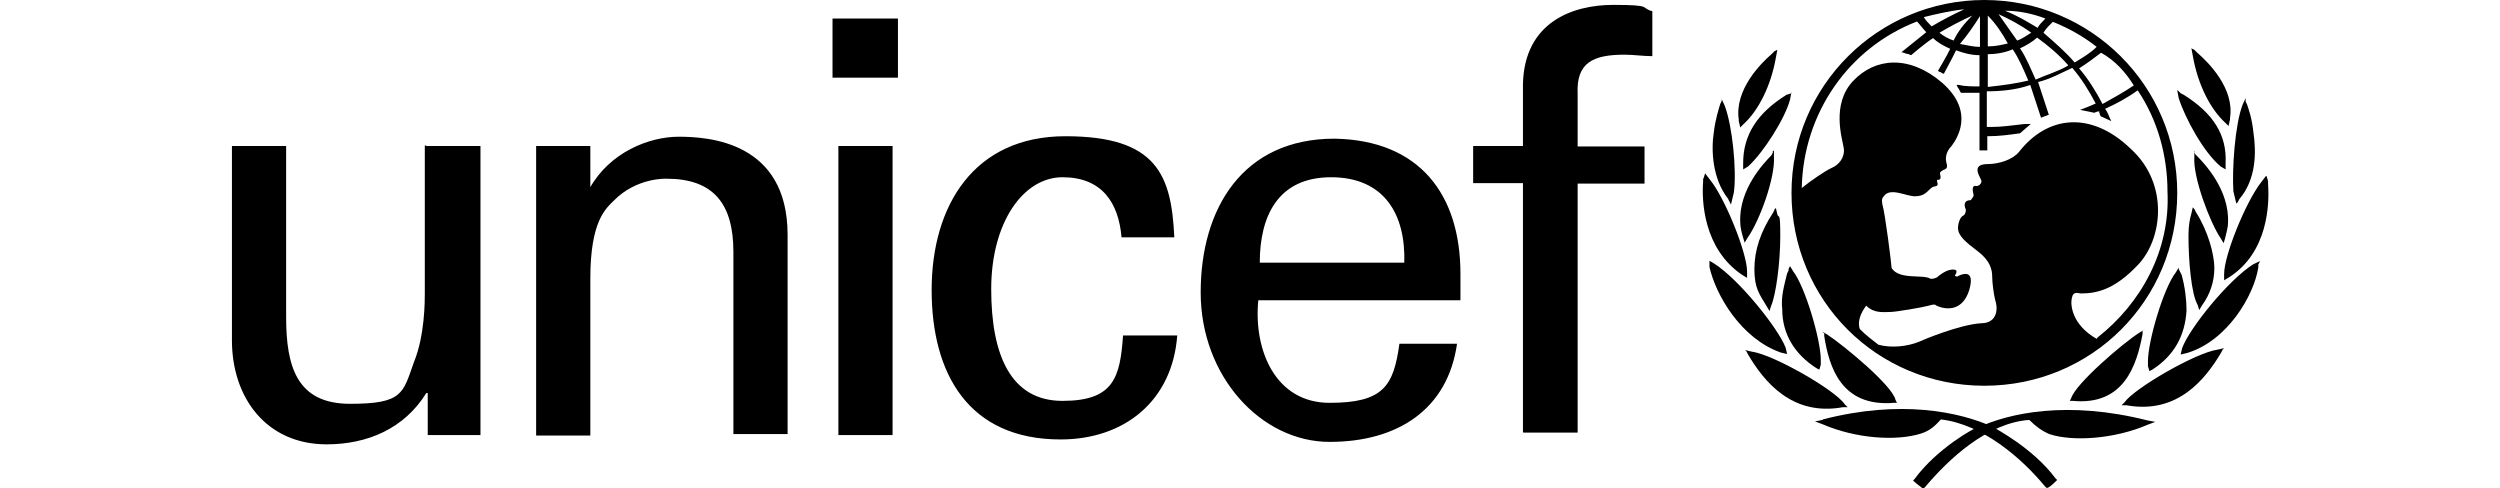
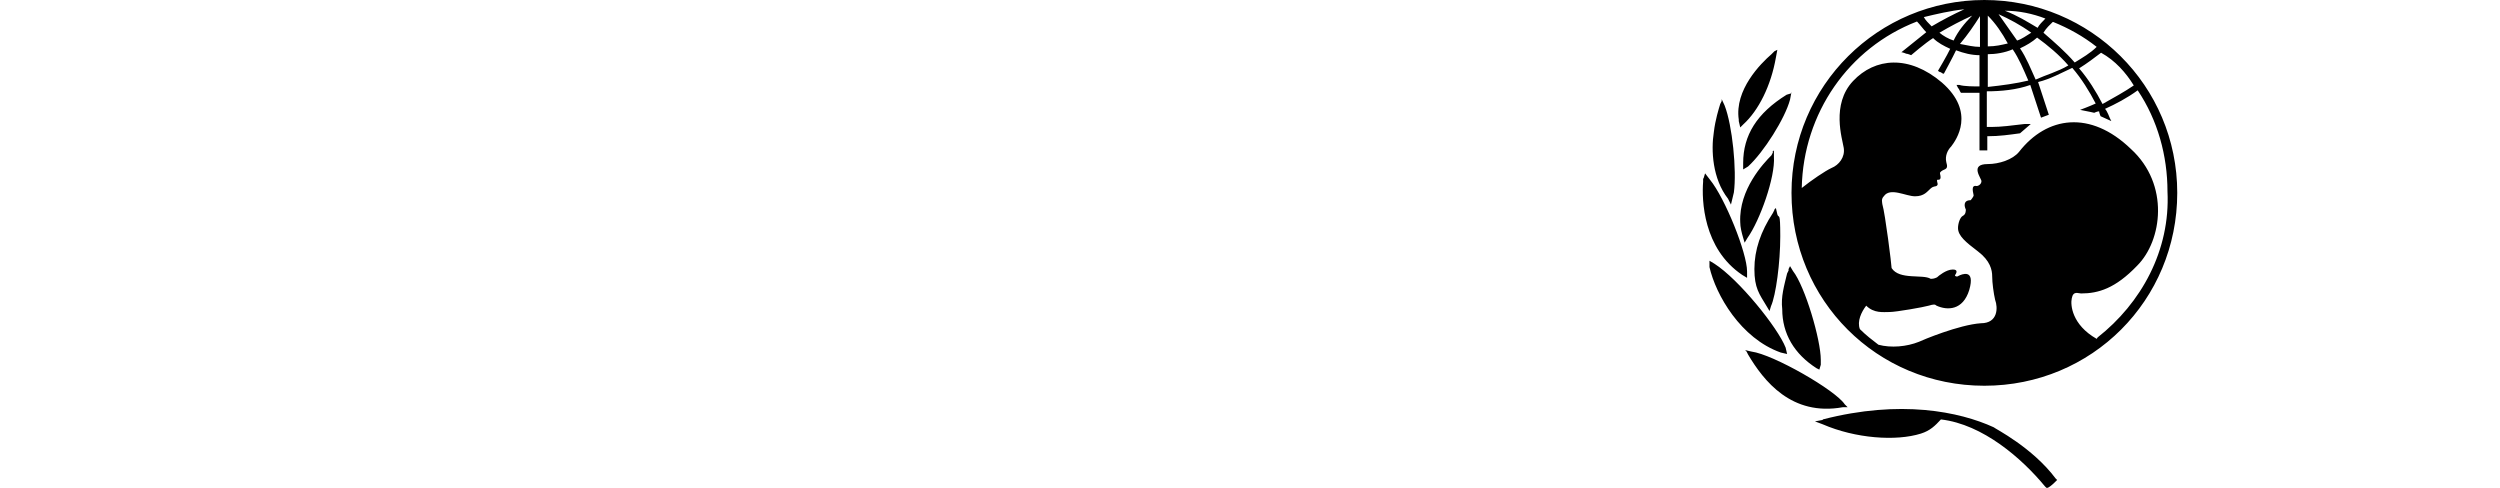
<svg xmlns="http://www.w3.org/2000/svg" id="Layer_1" viewBox="0 0 512 100">
  <path d="M406.4,0c-21.7,0-39.5,17.5-39.5,39.5s17.5,39.5,39.5,39.5,39.5-17.5,39.5-39.5S428.1,0,406.4,0M437,17.5c-1.9,1.3-4.1,2.5-6.4,3.8-1.3-2.5-2.9-5.1-4.8-7.3,1.6-1,3.2-2.2,4.5-3.2,2.9,1.6,5.1,4.1,6.7,6.7M420.5,4.5c3.2,1.3,6.1,2.9,8.9,5.1-1.3,1.3-2.9,2.2-4.5,3.2-1.9-2.2-4.1-4.1-6.4-6.1.6-1,1.3-1.6,1.9-2.2M423.6,13.4c-2.2,1.3-4.5,1.9-6.7,2.9-1-2.2-1.9-4.5-3.2-6.4,1.3-.6,2.5-1.3,3.5-2.2,2.2,1.6,4.5,3.5,6.4,5.7M418.9,3.8c-.6.6-1.3,1.3-1.6,1.9-2.2-1.3-4.1-2.5-6.7-3.5,2.9,0,5.7.6,8.3,1.6M416,6.7c-1,.6-1.9,1.3-2.9,1.6-1.3-1.9-2.5-3.5-3.8-5.4,2.2,1,4.5,2.2,6.7,3.8M407.1,3.2c1.6,1.6,2.9,3.5,4.1,5.7-1.3.3-2.5.6-4.1.6V3.2ZM407.1,11.1c1.6,0,3.5-.3,5.1-1,1.3,1.9,2.2,4.1,3.2,6.4-2.5.6-5.4,1-8.3,1.3v-6.7ZM405.5,3.2v6.4c-1.3,0-2.5-.3-4.1-.6,1.6-1.9,2.9-3.8,4.1-5.7M400.1,8.3c-1-.3-2.2-1-2.9-1.6,2.2-1.3,4.5-2.5,6.7-3.5-1.6,1.6-2.9,3.2-3.8,5.1M402.3,1.9c-2.2,1-4.5,2.2-6.7,3.5-.6-.6-1.3-1.3-1.6-1.9,2.5-.6,5.4-1.3,8.3-1.6M429.4,69.4c-5.1-2.9-5.4-7-5.1-8.3.3-1.6,1.3-1,1.9-1,3.5,0,7-1,11.5-5.7,5.1-5.1,6.7-16.6-1.3-23.9-8.3-8-17.2-6.7-22.9.6-1.3,1.6-4.1,2.5-6.4,2.5-3.8,0-1.3,2.9-1.3,3.5s-.6,1-1,1c-1.3-.3-.6,1.6-.6,1.9s-.6,1-.6,1c-1.6,0-1.3,1.3-1,1.9,0,.3,0,1-.6,1.3s-1,1.6-1,2.5c0,1.6,1.6,2.9,4.1,4.8,2.5,1.9,2.9,3.8,2.9,5.1s.3,3.5.6,4.8c.6,1.6.6,4.8-2.9,4.8-4.5.3-12.1,3.5-12.7,3.8-2.5,1-5.7,1.3-8.3.6-1.3-1-2.5-1.9-3.8-3.2-.6-1.6.3-3.5,1.3-4.8,1.6,1.6,3.5,1.3,4.8,1.3s7-1,8-1.3,1.3-.3,1.6,0c2.2,1,5.4,1,6.7-3.2,1.3-4.5-1.6-3.2-2.2-2.9-.3.3-1,0-.6-.3.6-1-.3-1-.6-1-1.3,0-2.9,1.3-3.2,1.6-.6.3-1,.3-1.3.3-1.6-1-6.4.3-8-2.2,0-.6-1.3-11.1-1.9-13.1,0-.3-.3-1,.3-1.6,1.3-1.9,4.5,0,6.4,0s2.5-1,3.2-1.6,1-.3,1.3-.6,0-.6,0-1,.3,0,.6-.3,0-1,0-1.3c.6-1,1.9-.3,1.3-2.2-.3-1.3.3-2.5,1-3.2,1-1.3,5.1-7-1.9-13.1-6.7-5.7-13.7-5.1-18.2-.3s-2.2,11.8-1.9,13.7-1,3.5-2.5,4.1c-1.3.6-4.1,2.5-6.1,4.1.3-15.3,9.6-28.7,23.6-34.1.6.6,1.3,1.6,1.9,2.2-1.6,1.3-5.1,4.1-5.1,4.1,0,0,.3,0,1,.3.3,0,1,.3,1,.3,0,0,2.9-2.5,4.5-3.5,1,1,2.2,1.6,3.5,2.2-.6,1.3-2.5,4.5-2.5,4.5,0,0,.3.3.6.3.3.3.6.3.6.3,0,0,1.9-3.5,2.5-4.8,1.6.6,3.2,1,4.8,1v6.4c-1,0-3.2,0-4.1-.3h-.6l.3.6c.3.3.3.6.6,1h3.8v11.8h1.6v-2.9c2.5,0,4.5-.3,6.7-.6l2.2-1.9h-1.3c-2.5.3-4.8.6-6.7.6h-1v-7.3c2.9,0,6.1-.3,8.9-1.3l2.2,6.7,1.6-.6-2.2-6.7c2.5-.6,4.8-1.9,7-2.9,1.9,2.2,3.5,4.8,4.8,7.3-1.3.6-3.2,1.3-3.2,1.3,1.6.3,2.9.6,2.9.6,0,0,.6-.3,1-.3,0,.3.3,1,.3,1l2.2,1-.3-.6s-.6-1.6-1-1.9c2.2-1,4.5-2.2,6.7-3.8,4.1,6.1,6.1,13.4,6.1,20.7.6,12.1-5.4,22.9-14.3,29.9M363.4,10.5l-.6.6c-2.2,1.9-7.6,7.3-6.7,13.4v.3l.3,1.3.6-.6c3.2-2.9,5.7-8,6.7-13.7l.3-1.6-.6.3ZM352.6,20.7l-.3.6c-.3,1-1,3.2-1.3,5.7-.6,3.8-.3,9.6,2.9,13.7l.3.6.3.6.6-2.5c.6-4.5-.3-13.7-1.9-17.8l-.6-1.3v.3ZM348.8,36.6v.6c-.3,3.8,0,13.7,8,19.1l1,.6v-1.3c0-3.8-4.5-15-7.6-18.8l-1-1.3-.3,1ZM350.1,54.1v.6c1.3,5.7,6.4,14.6,14.6,17.5l1.3.3-.3-1.3c-1.6-4.1-9.6-14-14.6-17.2l-1-.6v.6ZM366.9,19.1l-1,.3c-6.1,3.8-8.9,8.3-8.9,14v1.3l1-.6c3.2-2.9,7.6-9.9,8.6-13.7l.3-1.6v.3ZM363.1,31.2l-.3.6c-1.6,1.6-6.7,7-6.4,13.7,0,1,.3,2.2.6,3.2l.3,1,.6-1c2.5-3.5,5.7-12.4,5.4-16.6v-1.3l-.3.3ZM363.4,43l-.3.6c-2.5,3.8-3.8,7.6-3.8,11.5s1,5.1,2.5,7.6l.6,1,.3-1c1-2.2,1.9-8.9,1.9-14.3s-.3-3.5-.6-4.5l-.3-1.3-.3.3ZM366.3,55.4l-.3.6c-.6,2.5-1.3,4.8-1,7.3,0,5.1,2.5,9.2,7,12.1l.6.3.3-1v-1c0-4.1-3.2-15-5.7-18.2l-.6-1-.3.6ZM357.7,72l.3.6c3.2,5.4,8.9,12.7,19.4,10.8h1l-.6-.6c-1.9-2.9-14.6-10.2-19.1-10.8l-1.3-.3.3.3ZM373.3,86l-1.6.3,1.6.6c6.7,2.9,15,3.5,20.1,1.9,1.9-.6,2.9-1.6,4.1-2.9,8.6,1,16.6,8,21.3,13.7l.3.3h.3c.6-.3,1.3-1,1.6-1.3l.3-.3-.3-.3c-4.8-6.4-12.4-10.2-12.7-10.5-7-3.2-19.1-5.7-35-1.6" />
-   <path d="M373.6,68.2v.6c1,6.4,3.5,14.6,14.3,13.7h.6l-.3-.6c-.6-2.9-10.5-11.1-14-13.4l-1-.6.3.3ZM448.8,9.9l.3,1.6c1,5.7,3.5,10.8,6.7,13.7l.6.6.3-1.3v-.3c1-6.1-4.5-11.5-6.7-13.4l-.6-.6-.6-.3ZM459.9,20.1l-.6,1.3c-1.6,4.1-2.2,13.4-1.9,17.8l.6,2.5.3-.3.3-.6c3.5-4.1,3.5-9.6,2.9-13.7-.3-2.9-1-4.8-1.3-5.7l-.3-.6v-.6ZM464.1,36l-1,1.3c-3.2,4.1-7.6,15-7.6,18.8v1.3l1-.6c8-5.1,8.3-15,8-19.1v-.6l-.3-1ZM462.8,53.5l-1.3.6c-5.1,3.2-13.1,13.1-14.6,17.2l-.3,1.3,1.3-.3c8.3-2.5,13.7-11.8,14.6-17.5v-.6l.3-.6ZM445.9,18.5l.3,1.6c1.3,4.1,5.1,11.1,8.6,14l1,.6v-1.3c.3-5.7-2.5-10.2-8.6-14l-.6-.3-.6-.6ZM449.4,30.9v1.3c-.3,4.1,3.2,13.4,5.4,16.6l.6,1,.3-1c.3-1.3.6-2.2.6-3.2.3-6.7-4.8-12.1-6.4-13.7l-.3-.3-.3-.6ZM449.1,42.4l-.3,1.3c-.3,1-.6,2.5-.6,4.5,0,5.4.6,12.1,1.9,14.3l.3,1,.6-1c1.6-2.2,2.5-4.8,2.5-7.6s-1.3-7.6-3.8-11.5l-.3-.6-.3-.3ZM446.2,54.8l-.6,1c-2.5,3.2-5.7,14-5.7,18.2v1l.3,1,.6-.3c4.5-2.9,6.7-7,7-12.1,0-2.2-.3-4.8-1-7.3l-.3-.6-.3-.6ZM455.5,71.3l-1.3.3c-4.5.6-17.2,8-19.1,10.8l-.6.6h1c10.5,1.9,16.2-5.4,19.4-10.8l.3-.6.3-.3ZM404.8,87.6c-.3,0-8,4.1-12.7,10.5l-.3.3.3.3c.3.3,1.3,1,1.6,1.3h.3l.3-.3c4.8-5.7,12.7-13.1,21.3-13.7,1.3,1.3,2.5,2.2,4.1,2.9,4.8,1.6,13.4,1,20.1-1.9l1.6-.6-1.6-.3c-16.2-4.1-28.3-1.6-35,1.6M439.2,67.5l-1,.6c-3.5,2.2-13.1,10.5-14,13.4l-.3.6h.6c10.5,1,13.1-7.3,14.3-13.7v-.6l.3-.3ZM170.5,3.8h13.4v12.1h-13.4V3.8ZM171.7,29.9h11.1v59.2h-11.1V29.9ZM87.3,29.9h11.1v59.2h-10.8v-8.6h-.3c-4.5,7.3-12.1,10.5-20.4,10.5-12.4,0-19.4-9.6-19.4-21.3V29.9h11.1v35c0,10.2,2.2,17.8,13.1,17.8s10.8-2.2,13.1-8.6c2.2-5.4,2.2-12.4,2.2-14v-30.3h.3ZM120.8,38.5c4.1-7.3,12.1-10.5,18.2-10.5s22.3,1,22.3,20.1v40.8h-11.1v-37.3c0-9.9-4.1-15-13.7-15,0,0-6.1-.3-10.8,4.5-1.6,1.6-4.8,4.1-4.8,15.9v32.2h-11.1V29.9h11.1v8.6ZM229.7,48.7c-.6-7.3-4.1-12.4-12.1-12.4s-14.6,9.2-14.6,22.9,4.1,22.9,14.6,22.9,11.8-4.8,12.4-13.4h11.1c-1,13.4-10.8,21.3-23.9,21.3-18.8,0-26.4-13.4-26.4-30.6s8.6-31.5,27.4-31.5,21.7,8,22.3,20.7h-10.8ZM257.7,61.5c-1,10.2,3.5,21,14.6,21s13.1-3.5,14.3-12.1h11.8c-1.9,13.4-12.1,20.1-26.1,20.1s-26.4-13.4-26.4-30.6,8.6-31.5,27.4-31.5c17.5.3,25.8,11.5,25.8,27.7v5.4h-41.4ZM287.6,53.8c.3-9.9-4.1-17.5-15-17.5s-14.6,8-14.6,17.5h29.6ZM311.9,88.5v-51h-10.2v-7.6h10.2v-12.7c.3-12.7,10.2-16.2,18.5-16.2s5.4.6,8,1.3v9.2c-1.9,0-3.8-.3-5.7-.3-6.4,0-9.9,1.6-9.6,8v10.8h13.7v7.6h-13.7v51h-11.1Z" />
</svg>